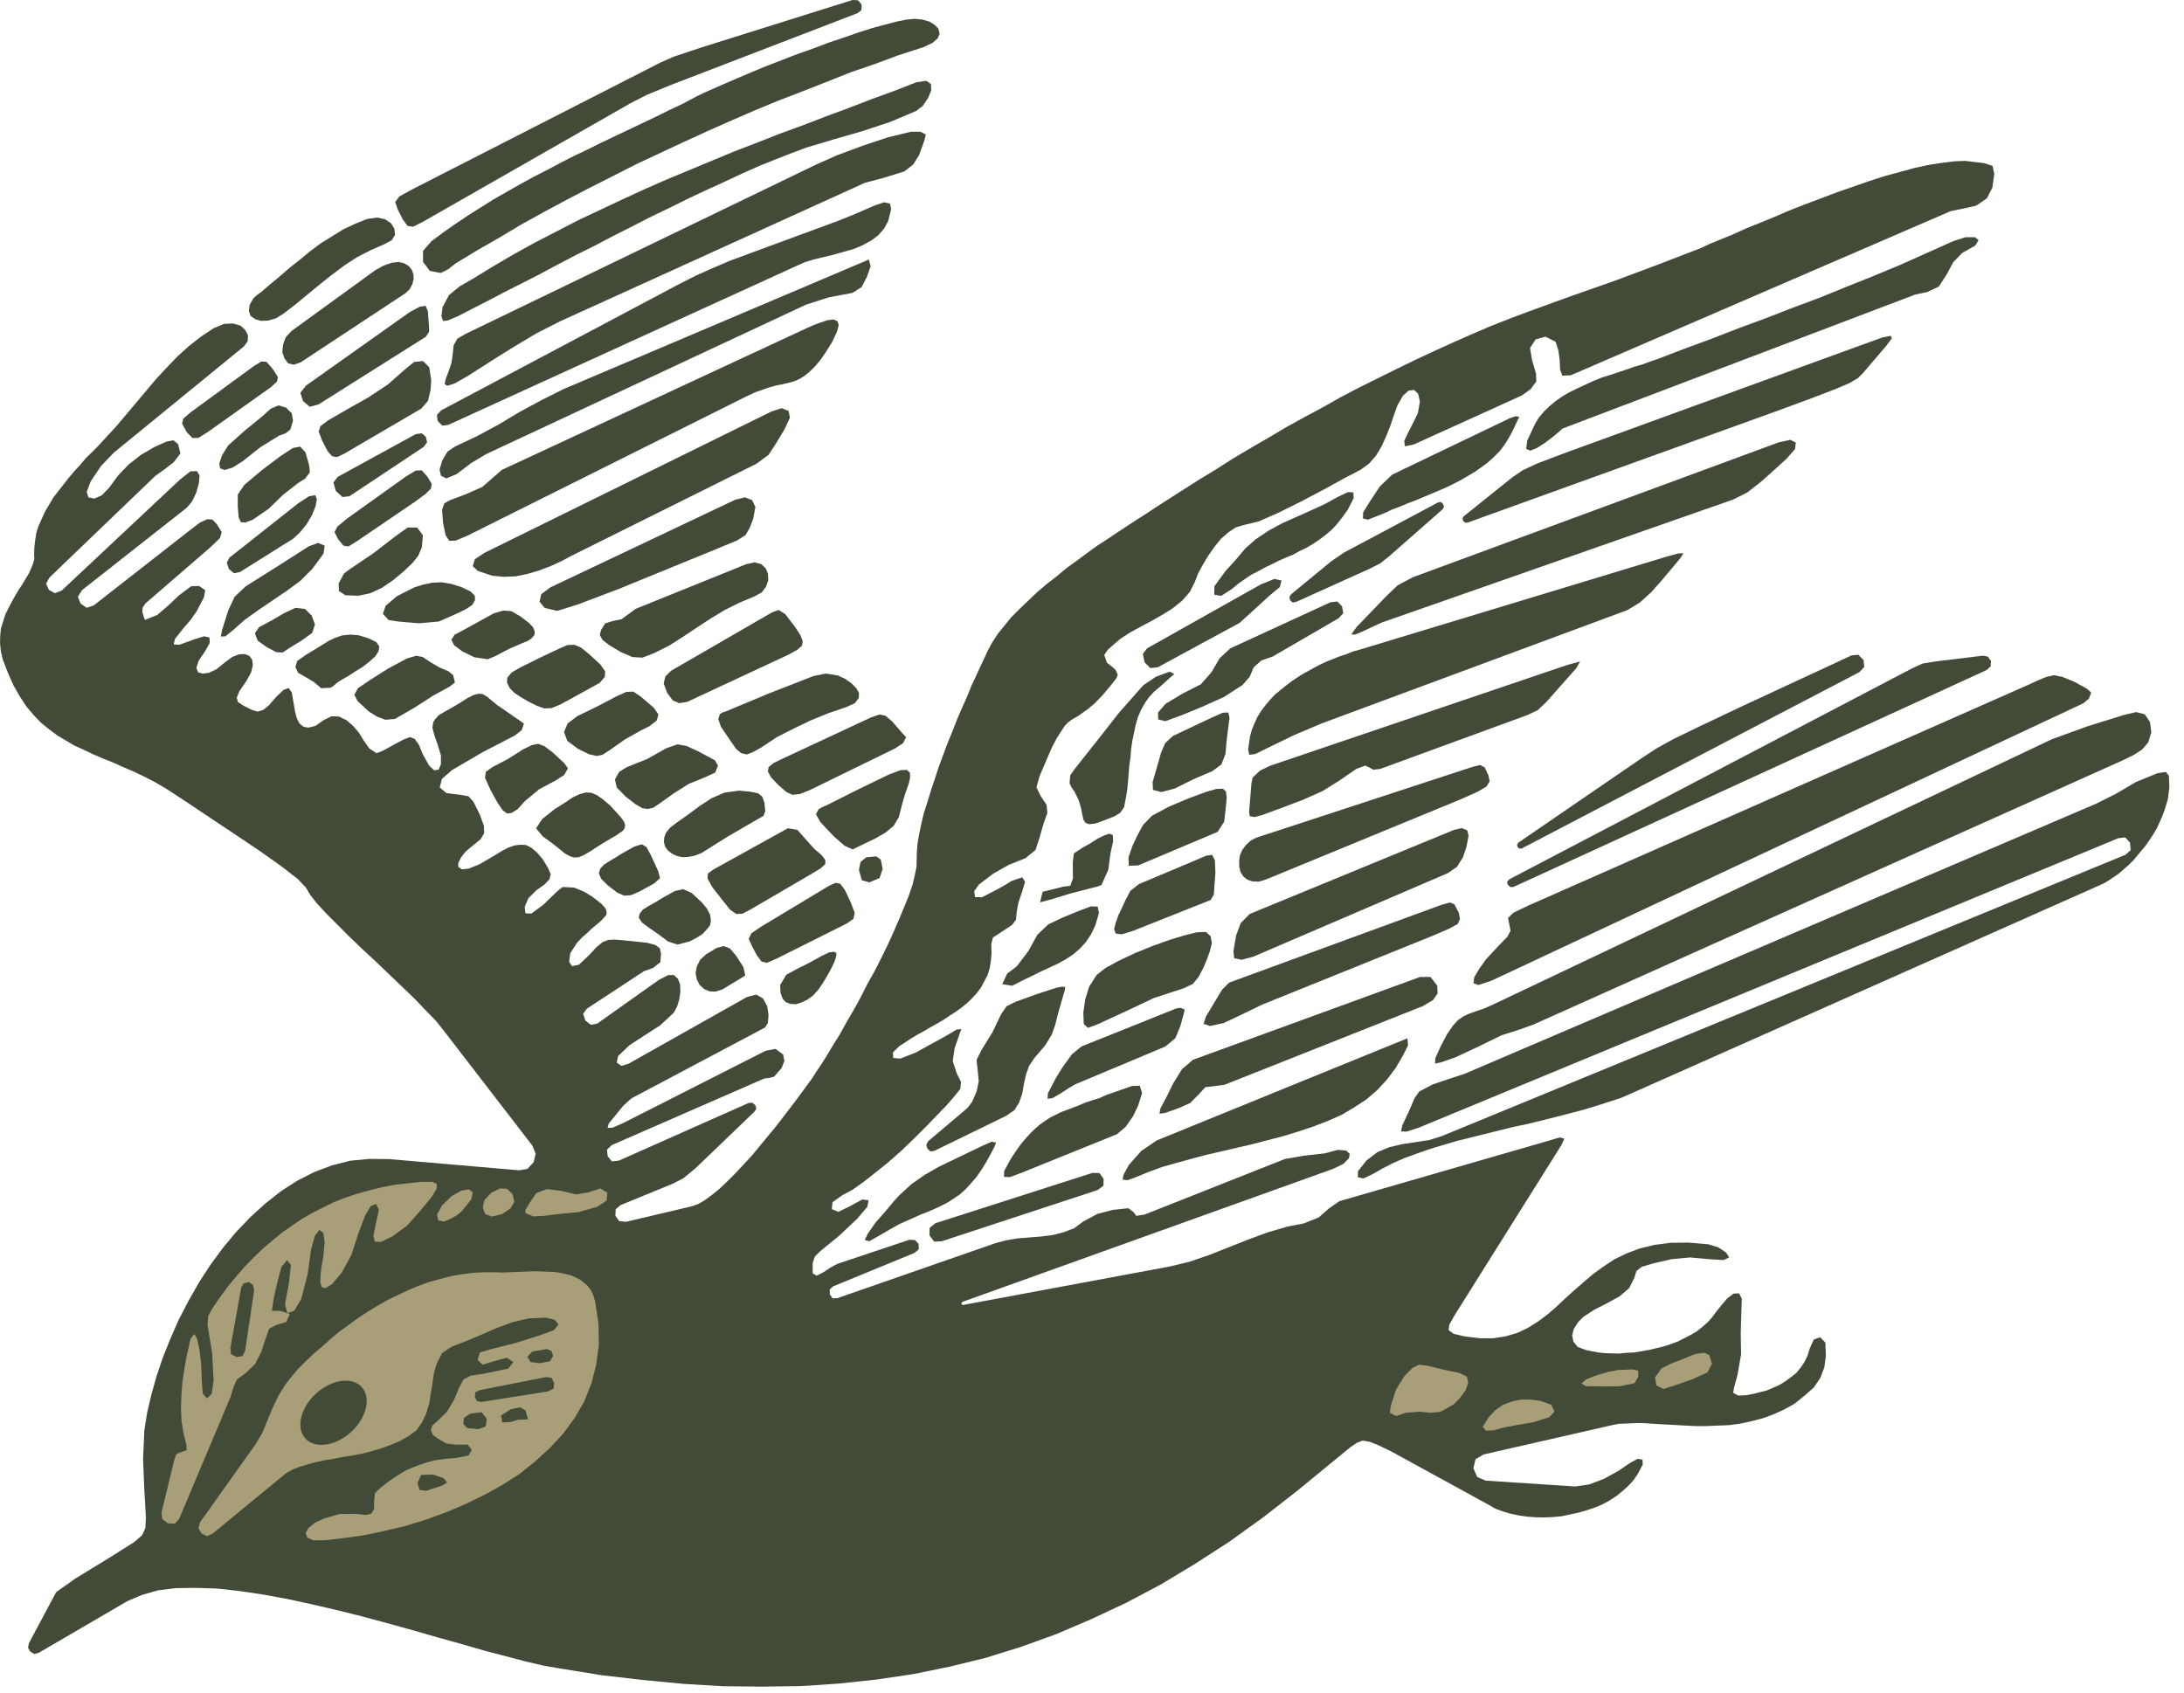
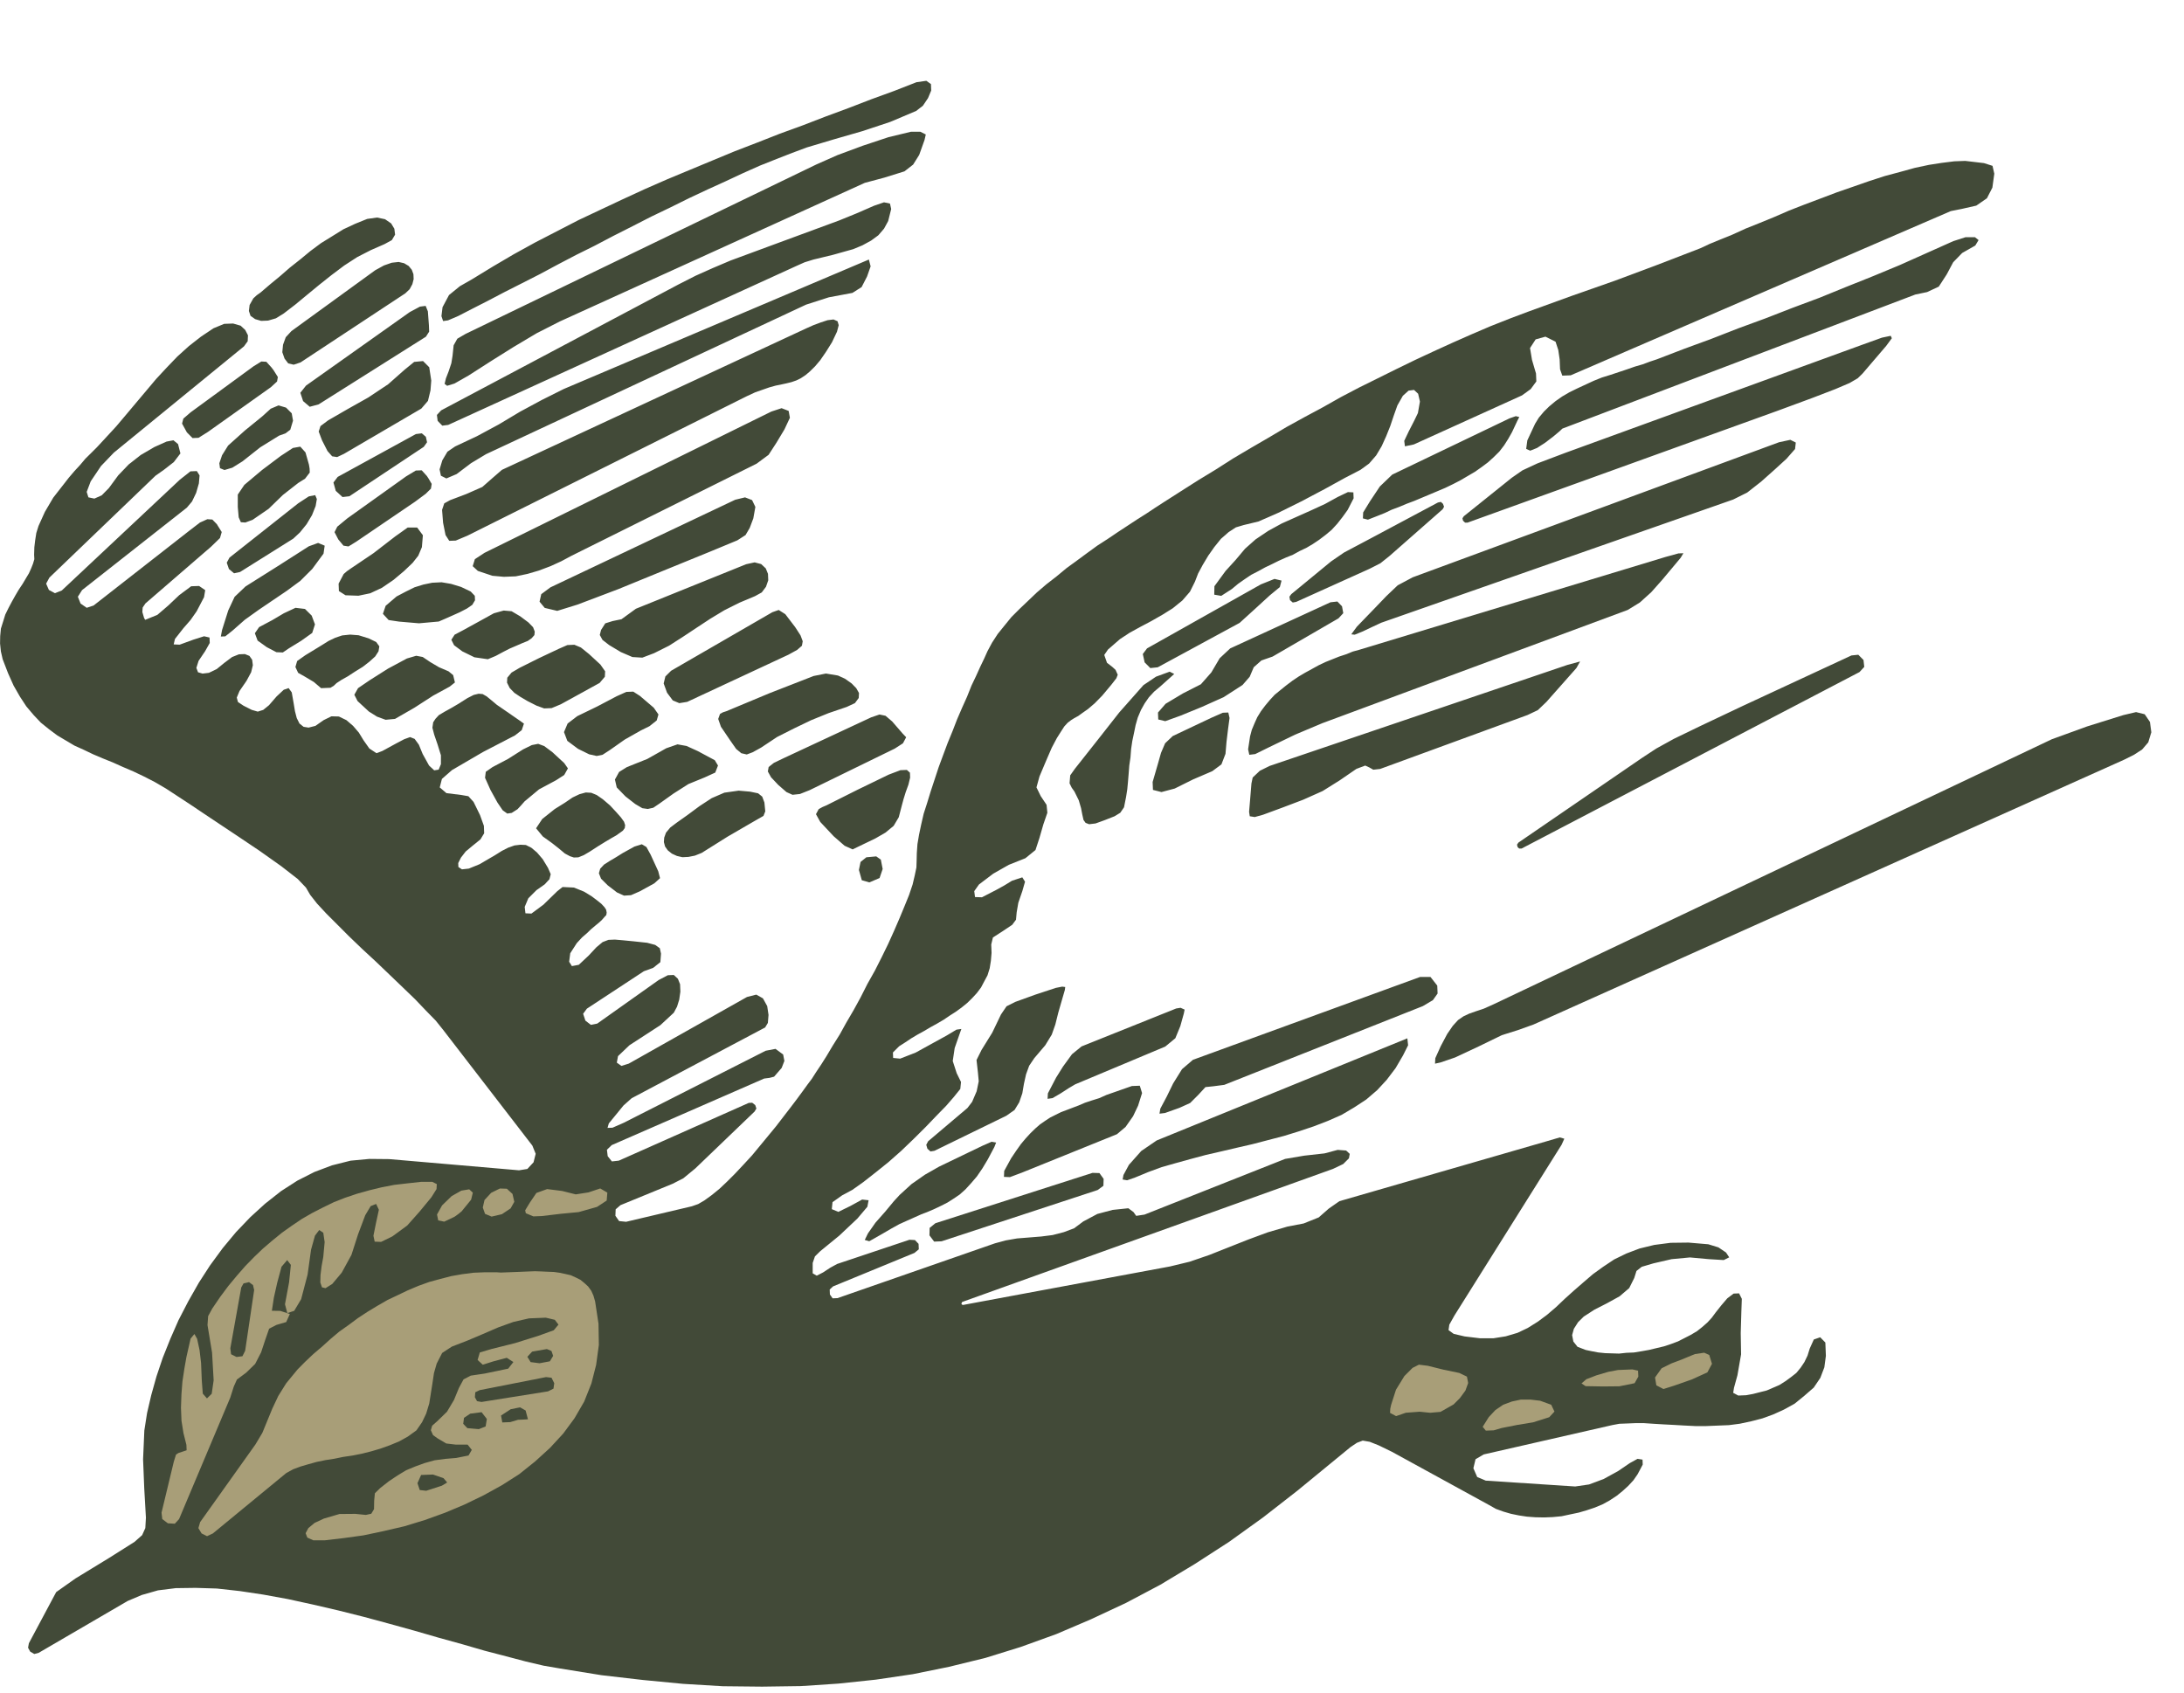
<svg xmlns="http://www.w3.org/2000/svg" fill="none" viewBox="0 0 80 62">
  <path fill="#424a38" d="m72.327 5.934.346.041.313.1.065.287-.07.511-.2.39-.389.269-.485.11-.451.091-13.921 6.015-.308.012-.082-.233-.015-.362-.05-.343-.1-.305-.37-.185-.359.1-.206.317.072.433.147.5.012.29-.207.281-.317.23-3.965 1.798-.324.068-.026-.2.167-.351.2-.39.134-.277.074-.421-.066-.287-.15-.14-.2.026-.21.19-.2.353-.131.368-.13.387-.148.369-.167.369-.2.336-.26.3-.317.23-.569.295-.746.411-.854.451-.837.415-.731.32-.54.13-.286.085-.266.174-.281.246-.242.3-.223.317-.2.334-.17.316-.116.3-.184.37-.278.321-.351.285-.372.233-.41.234-.408.216-.391.215-.353.232-.439.381-.137.2.1.286.2.155.114.105.08.179-.05.128-.19.244-.33.394-.278.283-.246.21-.194.135-.158.115-.143.078-.124.078-.123.095-.122.133-.12.186-.153.242-.186.352-.2.461-.25.592-.11.4.157.321.213.318.029.29-.146.423-.144.5-.145.442-.369.3-.608.242-.566.321-.528.4-.172.243.027.217.255.008.533-.275.284-.157.284-.174.377-.124.1.159-.1.349-.146.423-.06.348-.025.273-.138.186-.318.213-.389.252-.062.256.012.308-.025.292-.044.273-.08.258-.12.223-.117.222-.155.206-.174.188-.175.171-.21.171-.213.154-.212.135-.229.155-.231.136-.25.138-.23.136-.248.136-.23.137-.23.154-.213.136-.227.227.008.2.256.026.571-.223.568-.313.569-.313.355-.213.18-.025-.065.183-.18.516-.071.475.145.447.158.321-.026.255-.242.3-.278.32-.35.358-.399.416-.437.434-.454.436-.473.418-.476.382-.44.345-.406.288-.373.2-.353.25-.026.256.239.1.446-.218.426-.234.237.026-.045.238-.364.431-.665.627-.7.572-.192.189-.082.24v.38l.149.086.231-.119.266-.174.249-.136 2.65-.887.2.011.133.139.009.2-.16.133-2.981 1.226-.123.114.007.181.1.142.18-.008 5.766-2.007.395-.107.415-.072.452-.036.434-.035.416-.053.413-.107.376-.142.334-.249.516-.275.557-.148.578-.061.188.139.1.14.306-.047 5.148-2.039.7-.119.742-.083.485-.129.309.024.132.122-.03.164-.209.208-.375.179-13.576 4.872-.018.019-.017.055.038.035h.037l7.568-1.408.719-.174.717-.246.714-.283.715-.283.715-.264.719-.21.594-.114.553-.222.369-.324.389-.271 7.573-2.189.5-.147.165.048-.1.222-3.925 6.255-.187.334-.029.2.188.137.4.094.565.068h.491l.45-.071.433-.128.374-.178.372-.233.335-.249.333-.285.315-.3.333-.3.351-.305.35-.3.371-.268.407-.271.446-.217.482-.183.539-.131.6-.078.653-.008.729.062.368.113.279.188.117.177-.2.1-.546-.033-.692-.063-.67.063-.665.153-.431.127-.193.152-.081.257-.185.371-.351.3-.462.255-.462.236-.39.252-.21.208-.153.242-.063.23.045.234.153.194.3.115.219.046.238.045.255.026.255.008.254.008.272-.029.271-.011.288-.047.27-.048.27-.065.27-.064.252-.083.268-.1.231-.118.23-.118.232-.137.193-.153.194-.171.155-.169.138-.187.208-.263.225-.263.23-.172.2-.008.1.2-.017.472-.023.782.013.78-.134.768-.126.458-.029.183.185.1.29-.012.253-.047.251-.064.252-.064.232-.1.231-.1.213-.135.212-.154.194-.153.155-.188.138-.205.117-.241.08-.257.15-.333.234-.082.189.193.019.489-.056.42-.148.387-.24.354-.35.305-.352.286-.392.216-.392.178-.393.143-.414.107-.414.089-.4.052-.417.017-.418.017h-.4l-.4-.02-.382-.022-.382-.02-.365-.022-.345-.023h-.327l-.29.012-.289.011-.253.047-4.714 1.076-.3.176-.079.33.14.321.314.133 3.276.214.506-.074.536-.2.533-.293.424-.289.284-.157.183.029.007.182-.186.351-.154.223-.192.208-.21.19-.211.171-.265.174-.25.137-.285.12-.3.1-.287.084-.324.068-.306.066-.326.031-.308.013-.327-.006-.31-.023-.292-.044-.292-.06-.276-.08-.276-.1-.241-.136-3.568-1.955-.483-.235-.331-.132-.256-.044-.215.082-.23.154-1.95 1.6-1.251.975-1.252.9-1.257.812-1.26.758-1.261.667-1.284.6-1.267.541-1.303.471-1.29.4-1.331.326-1.332.271-1.354.2-1.373.145-1.377.091-1.414.02-1.436-.015-1.455-.087-1.476-.142-1.514-.175-1.534-.248-.585-.1-.66-.155-.716-.189-.788-.205-.827-.24-.862-.238-.882-.255-.917-.254-.936-.253-.936-.235-.934-.217-.916-.2-.9-.164-.859-.129-.839-.093-.781-.024-.726.01-.65.081-.592.169-.519.22-3.26 1.9-.161.042-.149-.087-.078-.142.03-.165 1-1.873.707-.5 1.24-.757.921-.582.28-.247.117-.259.022-.381-.061-1.069-.043-1.069.046-1.056.1-.639.154-.66.19-.679.229-.681.28-.7.3-.684.355-.686.39-.687.41-.633.466-.635.485-.583.523-.547.542-.494.582-.459.6-.386.623-.316.644-.243.683-.172.687-.064.726.007 4.755.41.306-.049.227-.245.078-.311-.122-.3-3.272-4.245-.267-.333-.36-.368-.4-.419-.453-.436-.491-.471-.491-.47-.49-.453-.489-.469-.435-.436-.4-.4-.341-.368-.249-.317-.156-.267-.3-.314-.6-.466-.8-.567-.894-.6-.877-.583-.746-.5-.521-.342-.393-.257-.408-.238-.39-.2-.388-.185-.388-.166-.37-.166-.37-.149-.35-.149-.351-.168-.333-.15-.316-.187-.315-.188-.3-.224-.3-.242-.265-.28-.267-.316-.232-.354-.234-.408-.2-.446-.2-.518-.066-.288-.03-.29.005-.271.026-.274.081-.257.08-.258.118-.24.118-.223.135-.241.122-.207.137-.205.119-.2L1.06 21l.083-.184.066-.167.049-.165-.008-.163.008-.273.029-.248.043-.275.08-.257.117-.259.117-.259.153-.26.153-.26.19-.244.19-.243.19-.244.208-.244.209-.226.19-.226.21-.207.209-.208.192-.207.192-.208.174-.188.156-.17.365-.432.363-.432.364-.432.363-.432.384-.414.4-.416.421-.38.44-.344.46-.308.392-.162.327-.012.275.079.169.157.1.195-.01.219-.137.187-4.765 3.892-.471.491-.377.56-.147.387.062.2.219.046.269-.12.261-.264.344-.468.384-.4.44-.345.5-.292.446-.2.252-.047.169.139.087.342-.243.318-.369.287-.3.211-3.887 3.732-.12.222.101.231.222.119.251-.1 4.323-4.057.388-.306.235-.01.1.159-.025.292-.1.348-.151.315-.19.226-3.838 3.02-.154.243.1.25.224.155.251-.083 3.5-2.735.4-.307.268-.12.182.012.17.174.02.036.155.248-.064.22-.332.322-2.4 2.074-.1.15-.012.163.063.215.04.072.446-.181.4-.343.4-.379.44-.327.29-.01.224.153-.043.257-.271.518-.223.318-.261.3-.31.394-.047.2.219.01.5-.183.394-.125.2.046.008.2-.169.3-.24.355-.081.257.061.161.165.048.234-.028.286-.138.281-.229.282-.211.25-.1.218-.009.166.067.1.141.026.2-.062.257-.17.316-.257.373-.1.24.043.162.205.136.3.152.221.064.2-.063.211-.171.277-.32.263-.246.179-.062.115.159.07.4.048.289.065.251.1.2.151.12.182.029.252-.064.3-.21.285-.14.273.007.277.134.244.21.21.245.174.284.212.3.261.171.215-.081.5-.273.3-.158.216-.078.166.066.154.211.14.341.235.425.188.175.163-.025.083-.2v-.327l-.124-.4-.123-.358-.065-.251.029-.2.085-.129.122-.132.195-.117.248-.137.267-.156.336-.213.232-.118.179-.043.146.012.149.085.168.138.207.173.3.206.522.361.168.12-.081.239-.246.192-1.174.609-1.136.663-.368.323-.079.311.245.209.547.068.257.045.19.21.236.481.142.394.01.272-.135.223-.313.254-.229.191-.173.224-.1.2.006.144.13.086.253-.028.392-.16.568-.332.249-.156.231-.118.232-.082.217-.026.2.01.2.1.206.173.21.245.194.32.1.232-.047.184-.174.188-.3.211-.3.3-.132.314.027.235.219.01.441-.327.506-.493.194-.153.417.02.37.15.279.17.206.155.15.121.113.122.059.089.022.108-.014.091-.07.075-.087.1-.1.094-.14.115-.159.134-.157.151-.176.152-.192.208-.24.372-.04.31.1.16.253-.047.365-.342.279-.3.229-.191.214-.081.236-.01.291.025.4.039.492.053.293.078.169.121.044.2-.024.31-.264.21-.34.123-2.087 1.371-.138.187.083.251.2.155.234-.046 2.249-1.595.337-.177.218-.009.15.139.08.2.011.272-.042.292-.08.258-.119.222-.491.455-.566.368-.566.367-.42.4-.044.238.168.12.268-.083 4.333-2.442.34-.086.243.136.157.284.048.324-.024.292-.1.167-4.888 2.591-.3.266-.26.319-.278.338-.047.165.182-.007.41-.18 5.2-2.639.361-.069.28.207.045.234-.1.258-.278.32-.162.042-.2.026-5.584 2.438-.176.17.028.235.153.193.253-.028 4.761-2.116.127-.006.11.087.043.125-.068.112L25.47 42.8l-.44.362-.391.2-1.911.784-.176.152-.01.237.136.194.256.026 2.409-.568.233-.082.231-.136.264-.192.282-.229.28-.265.3-.3.3-.32.313-.339.295-.357.294-.356.294-.357.259-.337.26-.337.241-.318.206-.28.19-.262.155-.206.154-.242.188-.28.2-.317.221-.372.257-.409.236-.427.272-.465.254-.463.253-.5.271-.482.253-.5.235-.481.217-.481.2-.462.183-.442.165-.406.13-.386.078-.331.061-.292.008-.237.007-.291.023-.327.059-.348.077-.365.092-.4.129-.4.129-.422.146-.442.145-.441.164-.443.165-.442.182-.443.164-.424.183-.424.183-.407.162-.407.168-.352.15-.332.151-.315.116-.259.169-.315.206-.317.242-.3.26-.319.3-.3.315-.3.315-.3.35-.3.37-.287.369-.306.37-.269.389-.287.37-.269.389-.251.372-.251.354-.232.353-.232.337-.213.319-.212.3-.194.637-.407.638-.406.638-.388.637-.407.657-.389.638-.37.657-.39.674-.371.658-.353.657-.371.675-.354.677-.335.677-.336.693-.337.678-.316.7-.319.679-.3.7-.3.715-.283.7-.263 1.575-.571 1.575-.553 1.557-.582 1.574-.607.339-.159.392-.161.447-.181.48-.219.5-.2.537-.22.553-.24.572-.223.589-.222.59-.223.592-.205.59-.206.574-.186.557-.149.539-.149.522-.111.469-.073.458-.057.4-.015z" />
  <path fill="#424a38" fill-rule="evenodd" d="m33.743 44.483-.268.12-.267.119-.267.12-.285.158-.3.175-.515.293-.165-.048.117-.24.275-.392.365-.414.31-.374.209-.227.438-.4.495-.346.515-.293.534-.257.534-.257.535-.257.32-.14.165.03-.066.166-.236.445-.2.334-.206.3-.21.245-.207.226-.211.189-.23.155-.212.135-.231.118-.25.119-.232.1z" clip-rule="evenodd" />
-   <path fill="#424a38" d="m79.447 28.415.017.417-.027.219-.028.219-.064.221-.064.2-.082.221-.1.222-.1.221-.12.2-.137.206-.136.2-.156.188-.157.187-.155.188-.175.17-.176.153-.175.152-.194.135-.177.116-.195.117-.178.079-17.072 7.588-.41.18-.447.145-.448.145-.486.146-.484.128-.5.129-.522.13-.521.129-.54.113-.521.129-.521.13-.522.13-.52.129-.5.148-.484.146-.465.163-.447.163-.422.183-.391.2-.373.215-.336.153-.2-.047.009-.221.312-.393.4-.306.446-.182.468-.109.487-.073.487-.074.466-.146L77.857 31.31l.192-.171-.028-.271-.171-.193-.253.028-25.628 10.605-.448.144-.2-.009.046-.22.25-.537.2-.461.172-.243.48-.255.59-.2.574-.186 23.133-9.894.747-.374.728-.428.786-.322.306-.048z" />
  <path fill="#424a38" fill-rule="evenodd" d="m51.12 39.127-.327.431-.348.376-.4.343-.443.29-.46.272-.5.22-.519.2-.555.186-.538.166-.575.15-.575.15-.575.132-.558.131-.576.132-.556.149-.539.149-.52.147-.5.184-.483.2-.287.1-.164-.029.03-.165.2-.371.452-.508.565-.386 9.182-3.741.028.253-.185.37zm-13.644 3.81-.483.182-.218-.009.009-.218.254-.464.188-.28.173-.243.173-.206.174-.189.175-.17.175-.153.194-.134.177-.116.2-.1.2-.1.214-.08.215-.082.214-.081.233-.1.25-.083.27-.084.267-.119.286-.1.645-.226.29-.011.083.269-.145.46-.184.388-.275.392-.316.267zM35.77 38.83l.184-.37.392-.633.32-.666.204-.3.32-.161.733-.265.752-.248.234-.046.11.014-.014.11-.08.275-.159.551-.11.44-.13.368-.239.391-.4.47-.188.279-.115.314-.077.347-.059.348-.114.331-.17.279-.3.212-2.636 1.285-.144.024-.113-.1-.042-.143.068-.13 1.44-1.219.172-.225.166-.388.076-.366-.03-.325zm16.35-1.976-7.274 2.885-.4.052-.29.03-.26.282-.3.3-.394.179-.53.188-.2.025.03-.182.236-.445.235-.482.324-.521.4-.343 8.32-3.035h.382l.248.317.012.29-.172.242zm-8.875.062.148.067-.03.146-.128.459-.182.443-.369.305-3.3 1.384-.23.136-.3.194-.3.175-.181.026.011-.2.3-.575.256-.41.327-.449.351-.286 3.467-1.39z" clip-rule="evenodd" />
  <path fill="#424a38" d="m78.56 26.163.193.283.05.378-.112.369-.225.262-.3.194-.356.178-21.633 9.7-.573.206-.592.186-.855.416-.855.4-.537.184-.2.044.01-.2.2-.443.237-.446.206-.3.19-.208.197-.136.213-.1.233-.082.3-.1.358-.16 20.452-9.71 1.289-.468 1.327-.415.467-.11z" />
-   <path fill="#424a38" fill-rule="evenodd" d="m53.077 34.021-.554.24-6.29 2.539-.693.336-.713.337-.5.111-.24-.081.082-.258.39-.651.2-.334.263-.265 7.783-2.851.305-.085.166.066.138.267.019.035.046.235-.083.185zm-13.181 2.121.273-.428.317-.25.5-.273.588-.277.643-.262.626-.224.556-.168.432-.108.344-.014.17.157.046.252-.078.312-.115.313-.116.277-.186.352-.208.245-.338.158-1.076.352-1.05.495-1.035.477-.34.123-.15-.14-.017-.416.071-.494zm36.417-10.38-21.67 10.157-.485.164-.184-.066.027-.218.188-.316.24-.337.261-.282.174-.189.35-.359.117-.222-.045-.234-.046-.234.192-.19.534-.257 18.3-8.08.392-.179.286-.12.288-.066.31.06.444.182.463.254.151.139-.082.221zm-46.657 9.499.426-.235.285-.138.181-.025.093.05-.014.128-.064.2-.118.241-.152.278-.17.279-.155.224-.19.208-.213.153-.214.1-.2.061-.2-.01-.166-.065-.114-.123-.08-.215-.013-.29.221-.372.427-.234zm7.591.133.414-.543.339-.612.4-.379.5-.238.536-.221.518-.2.255.008.045.234-.127.441-.168.351-.188.28-.226.245-.246.21-.266.173-.284.157-.3.139-.3.139-.32.158-.326.156-.427.217-.365-.058.184-.389zm-10.784.847-.251.083-.218-.01-.2-.083-.17-.156-.1-.2-.045-.234.045-.238.118-.241.227-.209.39-.233.252-.064.221.082.228.263.271.425.067.306-.213.135zM53.59 31.4l-.222.354-.336.231-7.139 3.065-.413.107-.272-.057-.028-.253.1-.585.165-.443.331-.339 7.484-3.08.288-.066.2.083.045.2-.075.4zm-25.496 3.868-.2-.046-.172-.23-.177-.337-.12-.268.1-.2.336-.231 2.518-1.516.23-.1.166.03.173.229.218.463.142.376-.046.219-.247.174-2.563 1.282zm12.874-1.746.134-.278.117-.258.186-.353.316-.249 1-.421 1-.42.464-.2.217-.027.1.2.018.453-.058.8-.119.2L41.5 34.1l-.412.125-.219-.028-.06-.16.062-.239zM24.818 34.6l-.35-.113-.318-.242-.354-.245-.28-.206-.116-.177.03-.147.12-.15.214-.135.248-.137.249-.155.46-.255.307-.066.3.133.377.348.19.229.118.231.026.2-.028.182-.122.15-.156.17-.213.135-.267.138zm47.994-10.55.116.159-.01.2-.14.132-17.347 7.952h-.109l-.094-.087-.022-.106.087-.094 14.741-7.721.392-.179.433-.072 1.771-.215zm-33.846 8.426.235-.027.1-.259-.005-.6.041-.329.32-.212.283-.157.265-.173.25-.119.18-.062.128.05.01.235-.093.421-.084.621-.25.554-.162.061-.179.044-.827.214-.68.209-.4.106.092-.385zM26.97 33.48l-.224-.155-.268-.334-.385-.491-.176-.32.014-.18.176-.135 2.753-1.525.347.059.343.386.284.315.264.225.134.177v.145l-.157.151-.284.175-2.298 1.341-.3.157zM54.13 29l-.624.279-7.126 2.934-.269.083-.237-.008-.184-.066-.15-.121-.1-.159-.044-.18-.008-.218.028-.2.083-.2.137-.186.158-.152.213-.117 7.938-2.6.27-.066.167.085.118.249.02.035.046.235-.12.186zm-12.48 1.626.22-.408.33-.34.624-.333.713-.3.662-.245.359-.1.236-.009.113.1.027.235-.038.4-.054.474-.24.372-2.91 1.228-.344.014-.012-.308.147-.423z" clip-rule="evenodd" />
  <path fill="#424a38" d="m32.265 31.49.067.342-.113.331-.375.16-.276-.079-.106-.377.06-.293.213-.171.362-.033z" />
  <path fill="#424a38" fill-rule="evenodd" d="m22.859 32.808-.259-.117-.337-.259-.246-.244-.08-.2.048-.166.139-.15.212-.136.231-.136.248-.155.426-.235.269-.084.168.1.156.284.278.606.065.252-.21.19-.533.293-.321.14zm45.211-8.824.19.192.028.253-.174.189-12.377 6.464h-.09l-.057-.053-.022-.089.052-.075 4.524-3.1.53-.348.64-.353.979-.474 1.55-.734 3.975-1.846zm-36.837 7.13-.295-.133-.4-.348-.492-.525-.157-.284.1-.185.143-.079.142-.06 1.14-.572 1.14-.553.43-.163.234-.009.113.1.007.182-.062.256-.1.276-.08.258-.064.238-.11.422-.187.316-.3.248-.373.215-.623.3zm-3.599-1.037-.976.566-.956.6-.25.1-.235.046-.221.011-.2-.046-.184-.084-.151-.121-.1-.141-.043-.162.012-.164.066-.182.156-.187.229-.173.406-.288.44-.326.444-.29.463-.2.524-.074.419.037.293.061.15.121.08.214.032.326-.066.166zm-6.019 1.111-.23.136-.2.081-.163.006-.147-.048-.186-.1-.206-.173-.262-.207-.337-.242-.248-.3.226-.34.457-.364.372-.232.283-.193.25-.119.233-.064.2.011.2.082.224.155.263.225.228.245.171.193.115.16.041.124-.014.11-.068.093-.106.077-.142.1-.177.1-.23.137-.249.154zm28.689-2.993-.15-.085-.146-.067-.323.122-.618.424-.62.388-.713.318-.751.285-.716.264-.305.085-.183-.029-.025-.162.037-.438.049-.6.046-.219.262-.247.357-.177 10.907-3.7.467-.127-.135.241-1.1 1.242-.314.3-.375.178-5.4 1.976zm-10.929-.037.83-1.05.795-1.012.885-1 .46-.309.5-.183.167.084-.509.456-.227.191-.192.207-.155.224-.135.241-.117.277-.079.276-.06.293-.062.292-.043.293-.024.309-.043.292-.024.31-.024.291-.026.273-.043.275-.076.384-.137.2-.209.128-.357.141-.34.123-.236.028-.129-.05-.076-.106-.045-.2-.045-.234-.084-.287-.158-.32-.1-.141-.079-.161.024-.291zm3.153-.58.15-.351.28-.265.712-.337.713-.337.41-.18.2-.008.045.2-.056.42-.055.456-.037.437-.149.387-.335.249-.7.3-.676.336-.485.129-.312-.079-.012-.29.192-.661zm-18.599 2.011-.2.044-.2-.028-.26-.153-.356-.277-.322-.331-.066-.289.153-.278.284-.177.75-.3.693-.391.412-.143.329.059.406.184.63.337.118.195-.1.259-.392.179-.59.241-.548.349-.512.365zm8.287-3.416.22.046.244.208.38.439.133.14-.118.222-.3.194-3.116 1.521-.358.142-.271.029-.222-.1-.3-.261-.264-.28-.118-.213.03-.165.193-.152.374-.179 3.19-1.488zM19.08 29.51l-.123.132-.212.135-.163.025-.168-.12-.192-.283-.255-.462-.2-.446.027-.219.247-.173.57-.3.55-.349.32-.157.233-.046.221.082.3.224.433.4.135.194-.136.242-.3.193-.622.333-.528.439zm30.47-5.642.234-.064 11.23-3.404.467-.128.182-.007-.1.167-.346.414-.33.394-.4.451-.421.38-.443.272-11.184 4.147-1 .421-.98.474-.48.237-.217.027-.044-.2.072-.475.063-.238.1-.24.1-.222.137-.223.155-.206.173-.207.174-.188.21-.172.212-.171.229-.173.23-.154.23-.136.25-.137.248-.137.25-.119.25-.1.25-.1.25-.082zm-21.98 3.688-.216.081-.2-.046-.188-.156-.21-.3-.348-.513-.1-.286.066-.184.106-.059.126-.041 1.59-.663 1.608-.627.45-.09.44.073.257.117.243.172.171.175.1.177-.01.182-.138.187-.3.14-.663.226-.643.261-.624.3-.623.315-.583.387zm-5.498.092-.216.044-.275-.061-.407-.2-.393-.293-.122-.321.133-.314.353-.27.73-.354.711-.374.356-.16.254-.01.242.155.508.433.173.248-.064.22-.264.21-.32.158-.586.332-.548.385z" clip-rule="evenodd" />
  <path fill="#424a38" fill-rule="evenodd" d="m43.331 25.4.658-.335.382-.433.306-.52.385-.36 3.673-1.69.253-.028.17.175.046.252-.174.189-2.413 1.4-.411.143-.281.248-.149.35-.261.3-.69.445-.8.359-.787.322-.554.2-.257-.062-.01-.254.278-.32zm-13.927-1.91-.03.165-.175.152-.32.176-3.707 1.727-.289.047-.239-.1-.21-.282-.124-.34.063-.257.21-.208 3.708-2.144.233-.082.242.154.363.476.194.3zm-10.562 1.89-.17-.175-.1-.2.01-.18.157-.189.3-.176.712-.355.712-.336.32-.14.256-.011.239.1.3.242.415.383.173.247-.01.2-.191.226-.142.078-.142.078-.568.313-.57.313-.338.141-.272.011-.276-.1-.334-.169-.26-.153zm-2.973.1-.69.445-.71.409-.344.032-.313-.114-.3-.188-.414-.383-.119-.232.136-.241.424-.289.673-.426.693-.372.341-.1.238.045.279.188.317.187.35.15.169.139.065.269-.193.153zm30.317-4.074.5-.2.257.062-.063.238-.37.305-.56.513-.543.493-3 1.627-.271.028-.208-.209-.067-.306.155-.206zm-33.68 3.5-.177.116-.1.095-.124.077-.344.014-.263-.225-.335-.2-.242-.136-.1-.214.064-.22.3-.212.319-.194.284-.174.248-.155.249-.119.25-.083.29-.03.31.024.367.113.278.134.115.159-.03.182-.12.187-.21.19-.246.191-.283.175-.265.173zm37.818-2.593.453-.472.42-.4.551-.294L65.166 16.2l.414-.089.2.1-.027.237-.313.357-.438.4-.491.437-.51.4-.516.257-12.887 4.511-.3.139-.374.178-.3.122-.127-.013.206-.281zm-28.354.946.047-.183.154-.242.27-.084.323-.067.265-.192.264-.192 4.038-1.631.311-.068.24.063.168.157.081.2.01.236-.083.239-.155.206-.248.137-.572.24-.55.276-.515.311-.5.329-.495.328-.513.329-.552.276-.429.163-.364-.022-.425-.183-.427-.256-.244-.189zm-3.814.769-.286.12-.492-.071-.445-.218-.3-.224-.1-.2.12-.186.3-.158.57-.313.567-.313.36-.1.29.025.317.187.3.224.17.175.061.161-.013.127-.1.114-.142.1-.2.08-.23.1-.233.1-.232.119zM10.36 23.9l-.235-.009-.353-.185-.336-.241-.1-.269.155-.224.48-.255.426-.252.427-.2.347.041.246.244.12.322-.1.312-.405.289-.443.272zm42.312-5.493.108-.022.075.069.041.108-.051.092-1.947 1.712-.334.267-.392.2-2.693 1.215-.125.023-.1-.087-.023-.126.069-.094 1.459-1.2.477-.327 1-.53zm-7.778 2.506.365-.4.347-.413.386-.342.459-.309.5-.274.535-.239.535-.239.517-.238.462-.254.374-.179.2.01.009.218-.219.426-.189.262-.191.243-.208.226-.229.191-.229.173-.23.154-.23.136-.25.119-.249.137-.25.1-.267.12-.248.123-.25.119-.249.137-.266.137-.23.155-.247.173-.229.191-.389.251-.256-.044.006-.309zM8.516 23.1l-.264.21-.163.007.045-.238.226-.717.234-.5.4-.38 1.169-.736 1.15-.735.34-.123.24.1-.042.292-.414.562-.436.435-.494.364-.513.347-.512.347-.512.366zm7.66-1.771.347.059.367.112.352.168.15.157.008.163-.1.168-.194.134-.267.138-.268.12-.268.119-.232.1-.723.065-.728-.062-.384-.057-.21-.228.1-.294.4-.342.339-.178.32-.158.323-.1.324-.067zm4.235 1.048-.458-.109-.189-.228.062-.275.335-.249 6.77-3.21.36-.087.258.1.12.25-.075.42-.132.35-.153.261-.3.193-.965.4-1.625.663-1.769.724-1.5.568zm-7.701-1.455.143-.1.83-.56.793-.612.459-.327h.345l.21.283-.036.437-.133.313-.207.263-.315.3-.386.324-.424.289-.428.2-.432.09-.473-.017-.242-.154-.011-.272.186-.352zm6.613.1-.432.09-.435.017-.42-.038-.533-.178-.188-.174.08-.257.354-.232 10.505-5.174.376-.124.258.1.046.252-.2.426-.29.483-.29.447-.441.326-6.781 3.374-.374.2-.392.179-.43.162zm36.996-4.049 1.019-.385 10.916-3.974.68-.245.324-.068.04.089-.207.281-.868 1.015-.174.17-.3.175-.518.221-.84.323-1.27.469-11.364 4.1h-.091l-.075-.07-.021-.089.05-.075 1.758-1.41.389-.27zm-45.007 1.21.234-.046.06.143-.044.256-.132.332-.2.335-.243.3-.245.228-1.948 1.221-.22.048-.188-.156-.08-.233.1-.185 2.516-1.988zm38.872.178.36-.541.454-.435 4.293-2.059.233-.082.128.032-.067.129-.2.426-.136.241-.153.242-.173.225-.21.208-.21.19-.23.172-.246.173-.266.156-.266.156-.267.138-.285.138-.286.121-.285.12-.286.12-.286.12-.268.1-.286.12-.268.1-.25.119-.25.1-.371.146-.184-.047.01-.218zm-21.554-4.28-.216.044-.234.065-.232.081-.286.1-.3.139-10.238 5.111-.43.181-.238.009-.136-.212-.09-.45-.037-.471.08-.239.214-.118.59-.223.589-.259.368-.323.352-.305 11.143-5.181.267-.119.268-.1.25-.082.218-.027.148.066.042.144-.063.239-.184.388-.222.354-.206.3-.191.226-.192.189-.158.133-.177.117-.16.078-.18.062-.18.044zM15.785 17.9l-.192.189-.388.288-2.156 1.465-.284.175-.183-.029-.19-.228-.138-.267.1-.2.369-.305 2.153-1.538.355-.214.217-.008.19.21.058.088.117.2zM9.6 17.216l.687-.517.443-.29.27-.048.19.211.127.448.024.145.005.145-.172.225-.248.155-.563.44-.525.51-.583.4-.268.1-.164-.011-.08-.179-.033-.379v-.454l.24-.355zm5.634-1.316.217-.027.148.127.044.2-.12.168-2.724 1.81-.253.029-.247-.227-.085-.305.156-.206zm40.996-.376.136-.223.19-.226.193-.189.228-.19.248-.174.266-.155.285-.139.3-.139.3-.139.3-.121.323-.1.3-.1.3-.1.286-.1.288-.084.268-.1.25-.083 1-.384 1-.367.984-.384 1-.367.984-.383.983-.367.982-.4 1-.4.964-.4.98-.438.982-.439.448-.144h.345l.132.105-.12.2-.48.273-.33.34-.237.445-.29.447-.428.2-.432.09L57.23 15.7l-.1.095-.228.191-.3.229-.3.194-.25.1-.148-.066.042-.311zm-40.128 1.67.1-.331.187-.316.282-.193.8-.376.8-.431.78-.467.8-.431.8-.4 11.176-4.742.064.25-.13.37-.2.389-.336.213-.865.162-.833.268-11.723 5.477-.549.33-.529.4-.375.16-.2-.1zm-8.068-.224.1-.294.221-.354.614-.551.633-.515.315-.285.286-.121.275.081.208.209.047.27-.1.331-.176.134-.232.082-.69.427-.653.516-.372.232-.287.085-.165-.067zm7.735-2.67-.093.385-.243.282-2.834 1.658-.25.118-.182-.028-.171-.193-.2-.392-.122-.322.065-.2.282-.211.71-.41.763-.429.725-.483.6-.531.352-.287.325-.031.227.227.074.487zm9.085-3.881.627-.319.624-.279.66-.28.662-.244.662-.245.662-.244.662-.244.662-.244.662-.244.643-.262.642-.28.359-.123.219.046.044.2-.11.44-.151.278-.21.244-.263.193-.32.175-.34.141-.358.1-.377.106-.36.087-.36.087-.322.1-.292.13-12.763 5.827-.217.027-.17-.175-.027-.217.157-.169zM7.271 16.038l-.218.009-.208-.21-.039-.071-.137-.25.047-.182.264-.228 2.31-1.69.283-.174.183.01.19.21.076.1.156.249-.03.165-.228.209-2.3 1.634zm8.321-4.833.081.2.038.507.009.236-.119.186-3.932 2.48-.323.086-.244-.208-.1-.305.207-.262 3.8-2.693.373-.2zm18.078-5.53-.222.354-.318.248-.735.229-.718.192-11.162 5.073-.854.434-.85.506-.833.522-.815.523-.515.293-.269.083-.093-.069.047-.2.1-.258.1-.3.044-.274.04-.383.135-.241.3-.175 12.86-6.212.766-.339.931-.345.932-.31.827-.2h.344l.2.1-.046.2zm-23.247 7.46-.082-.233.026-.273.1-.276.209-.226L13.743 9.9l.32-.176.286-.1.253-.028.2.046.167.1.115.14.06.162.008.181-.047.184-.1.185-.157.15-3.84 2.532-.25.083-.2-.047zm6.024-2.327.4-.325.443-.253.763-.466.762-.448.782-.431.8-.413.8-.413.8-.377.8-.376.82-.378.82-.359.822-.342.82-.341.823-.341.84-.324.822-.323.84-.306.84-.324.824-.305.84-.324.84-.306.824-.322.36-.051.169.12.009.236-.116.277-.188.28-.247.191-.946.4-1.011.336-1.041.3-1.005.3-.536.2-.572.223-.608.242-.624.278-.642.3-.66.3-.677.318-.676.335-.7.336-.693.355-.7.354-.683.359-.677.336-.675.353-.658.353-.658.335-.623.315-.587.308-.587.3-.534.275-.374.16-.181.026-.061-.18.04-.328zm-2.361-1.866-.5.219-.5.256-.478.31-.459.345-.457.363-.44.362-.439.363-.423.325-.283.175-.287.084-.254.01-.22-.064-.169-.12-.06-.179.026-.219.136-.242.123-.114.141-.1.351-.3.37-.305.35-.305.387-.306.37-.305.387-.288.408-.252.41-.255.428-.2.447-.181.361-.05.292.061.224.154.117.195.027.217-.119.2z" clip-rule="evenodd" />
-   <path fill="#424a38" d="m33.781.715.275.08.187.12.132.139.043.18-.065.166-.193.17-.339.16-.9.29-.876.325-.9.308-.868.347-.875.344-.894.344-.876.362-.874.379-.857.38-.873.4-.855.4-.856.4-.854.434-.855.433-.835.433-.836.45-.816.45-.816.487-.817.468-.8.486-.264.209-.279.14-.4-.074-.25-.335v-.4l.312-.357.44-.327.442-.308.46-.31.461-.29.46-.29.48-.273.478-.273.5-.274.5-.256.48-.255.5-.256.5-.237.516-.257.5-.238.5-.237.5-.238.5-.238.481-.237.5-.237.48-.255.285-.14.356-.158.411-.18.464-.2.517-.22.536-.222.572-.221.573-.223.572-.2.59-.224.555-.185.53-.185.518-.165.463-.124.418-.111.356-.07.288-.03zM31.23 0l.2.01.133.158-.01.2-.14.114-6.848 2.634-.876.361-.587.3-7.615 4.35-.355.178-.2-.028-.173-.23-.183-.359-.1-.288.156-.207.5-.273 9.056-4.627.5-.22.986-.329z" />
  <path fill="#424a38" fill-rule="evenodd" d="M40.208 43.591 34.49 45.47l-.272.011-.172-.229.007-.273.21-.171 5.755-1.845.254.008.154.212-.008.254z" clip-rule="evenodd" />
  <path fill="#a89e78" fill-rule="evenodd" d="m9.355 52.914.255-.427.182-.444.182-.442.218-.463.29-.465.416-.507.28-.283.3-.284.315-.267.315-.285.317-.267.353-.25.335-.249.354-.232.354-.214.373-.215.374-.177.374-.179.39-.164.394-.142.395-.107.413-.107.4-.07.415-.053.417-.017h.417l.164.011.181-.007.2-.008.218-.008.217-.009.217-.009.218-.008.236.008.218.01.237.009.2.028.22.046.2.046.185.084.166.083.15.122.132.121.116.159.08.179.062.215.123.812.013.78-.1.73-.173.679-.264.664-.356.613-.414.561-.487.527-.543.494-.58.464-.637.406-.675.372-.695.336-.714.3-.734.265-.753.23-.755.175-.739.157-.722.1-.7.082h-.418l-.22-.1-.062-.161.1-.186.228-.19.34-.159.573-.168.581-.005.383.039.2-.044.1-.167.006-.309.026-.273.192-.189.317-.249.318-.213.32-.194.34-.14.34-.123.358-.1.38-.051.415-.035.45-.09.12-.205-.154-.194h-.436l-.346-.041-.316-.187-.168-.12-.08-.179.048-.165.193-.171.35-.341.255-.428.182-.442.17-.316.265-.137.506-.075.864-.18.19-.243-.242-.154-.485.128-.394.125-.189-.174.08-.275.43-.127.863-.216.861-.27.554-.2.174-.207-.134-.176-.33-.078-.616.025-.576.132-.554.2-.554.24-.57.241-.573.222-.354.232-.2.39-.1.348-.057.383-.058.366-.058.365-.112.368-.15.315-.207.3-.318.23-.319.176-.34.141-.34.122-.34.1-.342.086-.343.068-.342.05-.324.067-.325.05-.324.067-.305.085-.287.084-.268.1-.249.137-.21.172-2.48 2.041-.214.1-.2-.1-.117-.195.064-.22zm-2.988.627.08-.257.089-.059.3-.1-.008-.2-.108-.431-.072-.451-.019-.471.017-.491.036-.473.072-.475.074-.421.154-.678.139-.168.1.177.089.414.055.47.018.435.009.218.036.47.153.175.174-.17.071-.493-.058-1.014-.167-1.01.023-.328.152-.278.292-.429.293-.393.312-.376.312-.357.332-.34.314-.3.351-.3.352-.286.353-.25.371-.251.373-.215.391-.2.41-.2.411-.161.43-.145.449-.126.449-.109.469-.091.487-.056.507-.056h.4l.166.084-.01.182-.188.3-.433.525-.452.509-.546.4-.41.2-.236-.008-.046-.216.092-.458.107-.494-.1-.214-.2.08-.2.335-.263.7-.242.753-.356.65-.346.413-.248.155-.129-.031-.061-.179.007-.273.041-.328.06-.329.051-.547-.05-.343-.149-.1-.156.206-.143.514-.127.913-.236.9-.255.427-.251.083-.086-.323.15-.805.065-.638-.134-.176-.208.244-.158.587-.123.549-.072.476.309.005.349.114-.133.295-.359.105-.267.138-.147.423-.146.442-.219.426-.331.322-.336.249-.116.259-.129.405-1.875 4.449-.156.169-.253-.015-.206-.155-.027-.235zm48.41-1.89.283-.193.322-.12.324-.069h.363l.346.041.406.147.119.25-.192.207-.591.187-.578.095-.576.114-.287.084-.29.011-.115-.14.222-.354zm-3.82-.192.178-.552.307-.5.3-.3.232-.118.328.041.568.141.586.122.278.134.045.234-.1.276-.206.281-.227.227-.48.273-.379.033-.383-.039-.507.038-.358.123-.222-.118.009-.155zm10.268-1.516.375-.142.483-.2.342-.05.185.084.1.323-.169.314-.57.259-.645.226-.394.124-.26-.135-.048-.288.241-.337z" clip-rule="evenodd" />
  <path fill="#a89e78" d="m60.002 50.209.01.218-.137.241-.558.113-.6.006-.637-.011-.149-.1.175-.153.373-.144.431-.127.36-.068.525-.021z" />
-   <path fill="#a89e78" fill-rule="evenodd" d="m21.196 44.4-.651.062-.7.083-.308.012-.277-.116-.022-.108.17-.28.24-.354.394-.142.547.069.5.125.469-.073.429-.144.26.153-.024.29-.354.233zm-2.811.077-.378.088-.24-.1-.082-.232.062-.275.244-.264.32-.158.255.008.207.191.066.288-.136.242zm-1.475-.105-.122.1-.141.1-.375.178-.22-.045-.044-.217.186-.334.35-.34.355-.2.289-.048.132.122-.063.257z" clip-rule="evenodd" />
+   <path fill="#a89e78" fill-rule="evenodd" d="m21.196 44.4-.651.062-.7.083-.308.012-.277-.116-.022-.108.17-.28.24-.354.394-.142.547.069.5.125.469-.073.429-.144.26.153-.024.29-.354.233zm-2.811.077-.378.088-.24-.1-.082-.232.062-.275.244-.264.32-.158.255.008.207.191.066.288-.136.242zm-1.475-.105-.122.1-.141.1-.375.178-.22-.045-.044-.217.186-.334.35-.34.355-.2.289-.048.132.122-.063.257" clip-rule="evenodd" />
  <path fill="#424a38" d="m16.247 54.147.133.158-.195.117-.573.186-.237-.027-.083-.251.133-.3.435-.017zm1.586-2.169-.044.273-.25.1-.42-.037-.151-.158.028-.219.23-.154.415-.053zm1.42-.311.086.323-.163.01-.2.008-.286.085-.291.012-.046-.253.354-.231.342-.069zm.949-1.2.1.2-.028.2-.2.1-2.436.388-.164-.03-.079-.142.015-.183.16-.078 2.431-.478zm-.002-.98.062.179-.12.2-.378.071-.327-.042-.12-.195.175-.189.54-.094zM9.267 47.073l.043.18-.33 2.227-.1.2-.216.027-.2-.1-.027-.217.4-2.23.085-.149.2-.045z" />
  <mask id="a" width="80" height="62" x="0" y="0" maskUnits="userSpaceOnUse" style="mask-type:luminance">
    <path fill="#fff" d="M79.464 0H0v61.779h79.464z" />
  </mask>
  <g mask="url(#a)">
-     <path fill="#424a38" fill-rule="evenodd" d="M13.249 50.808c.354.388.18 1.127-.388 1.646s-1.32.627-1.675.24-.179-1.127.389-1.646 1.32-.628 1.674-.24" clip-rule="evenodd" />
-   </g>
+     </g>
</svg>